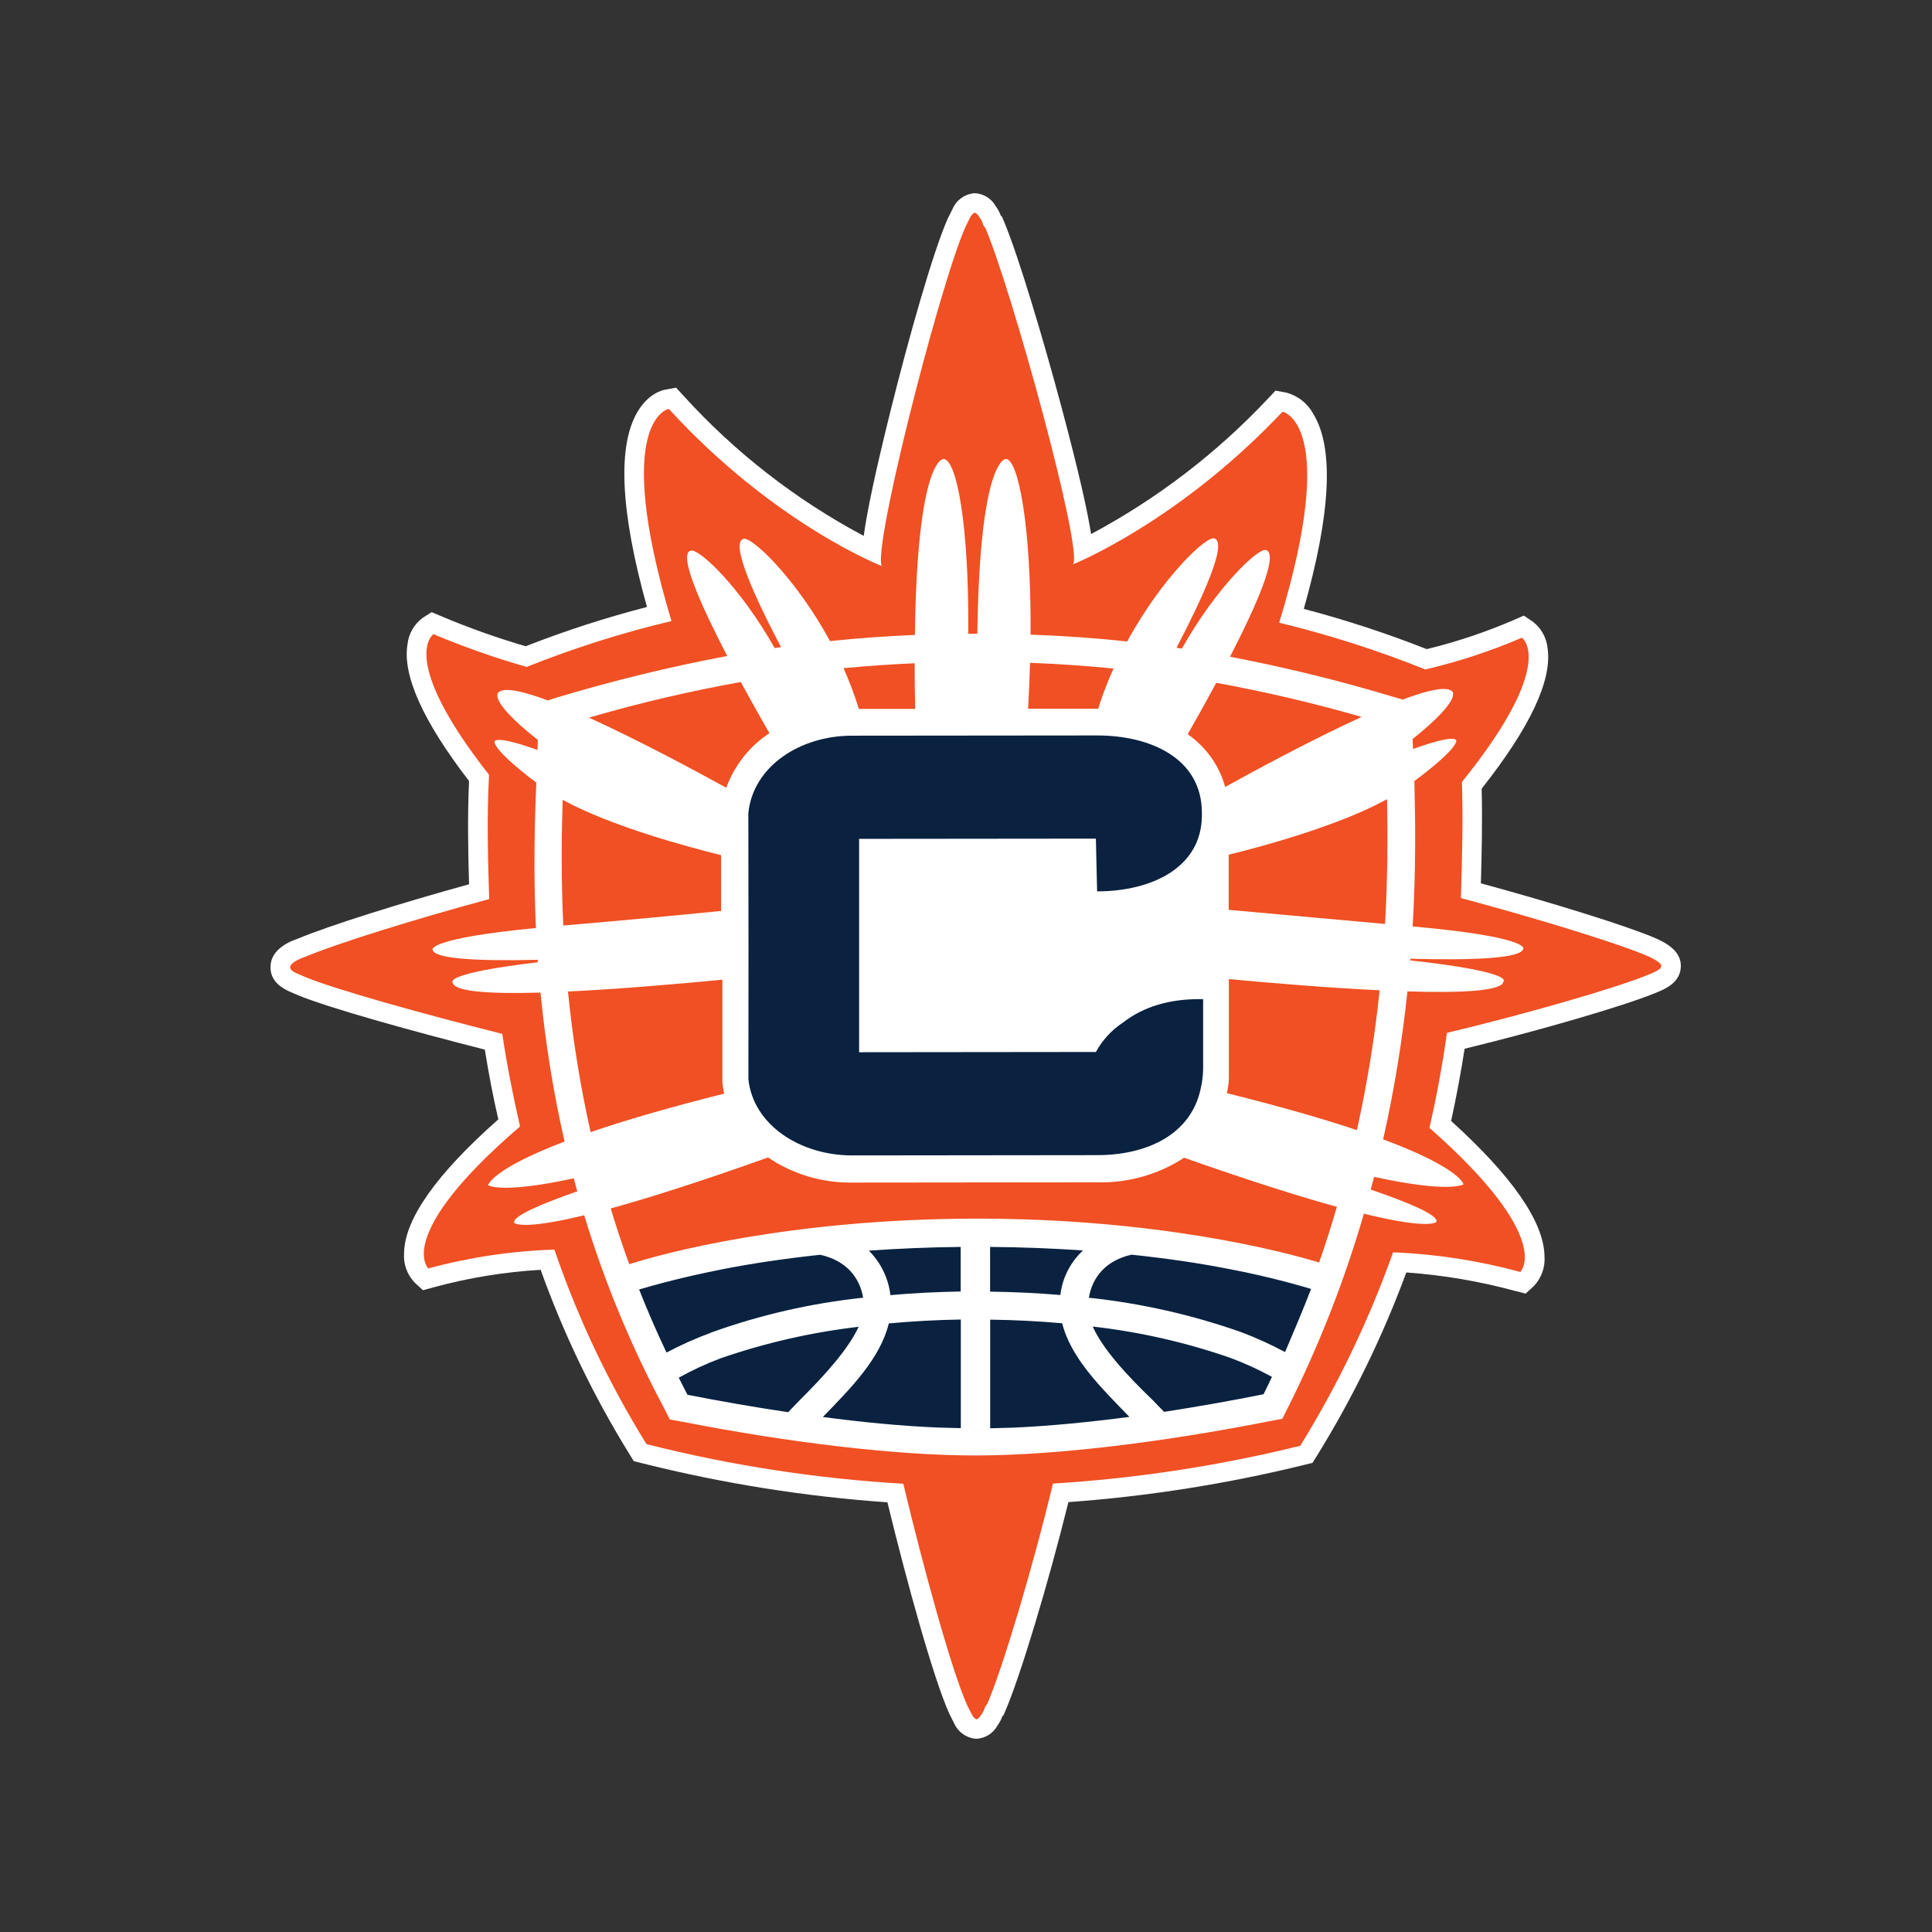
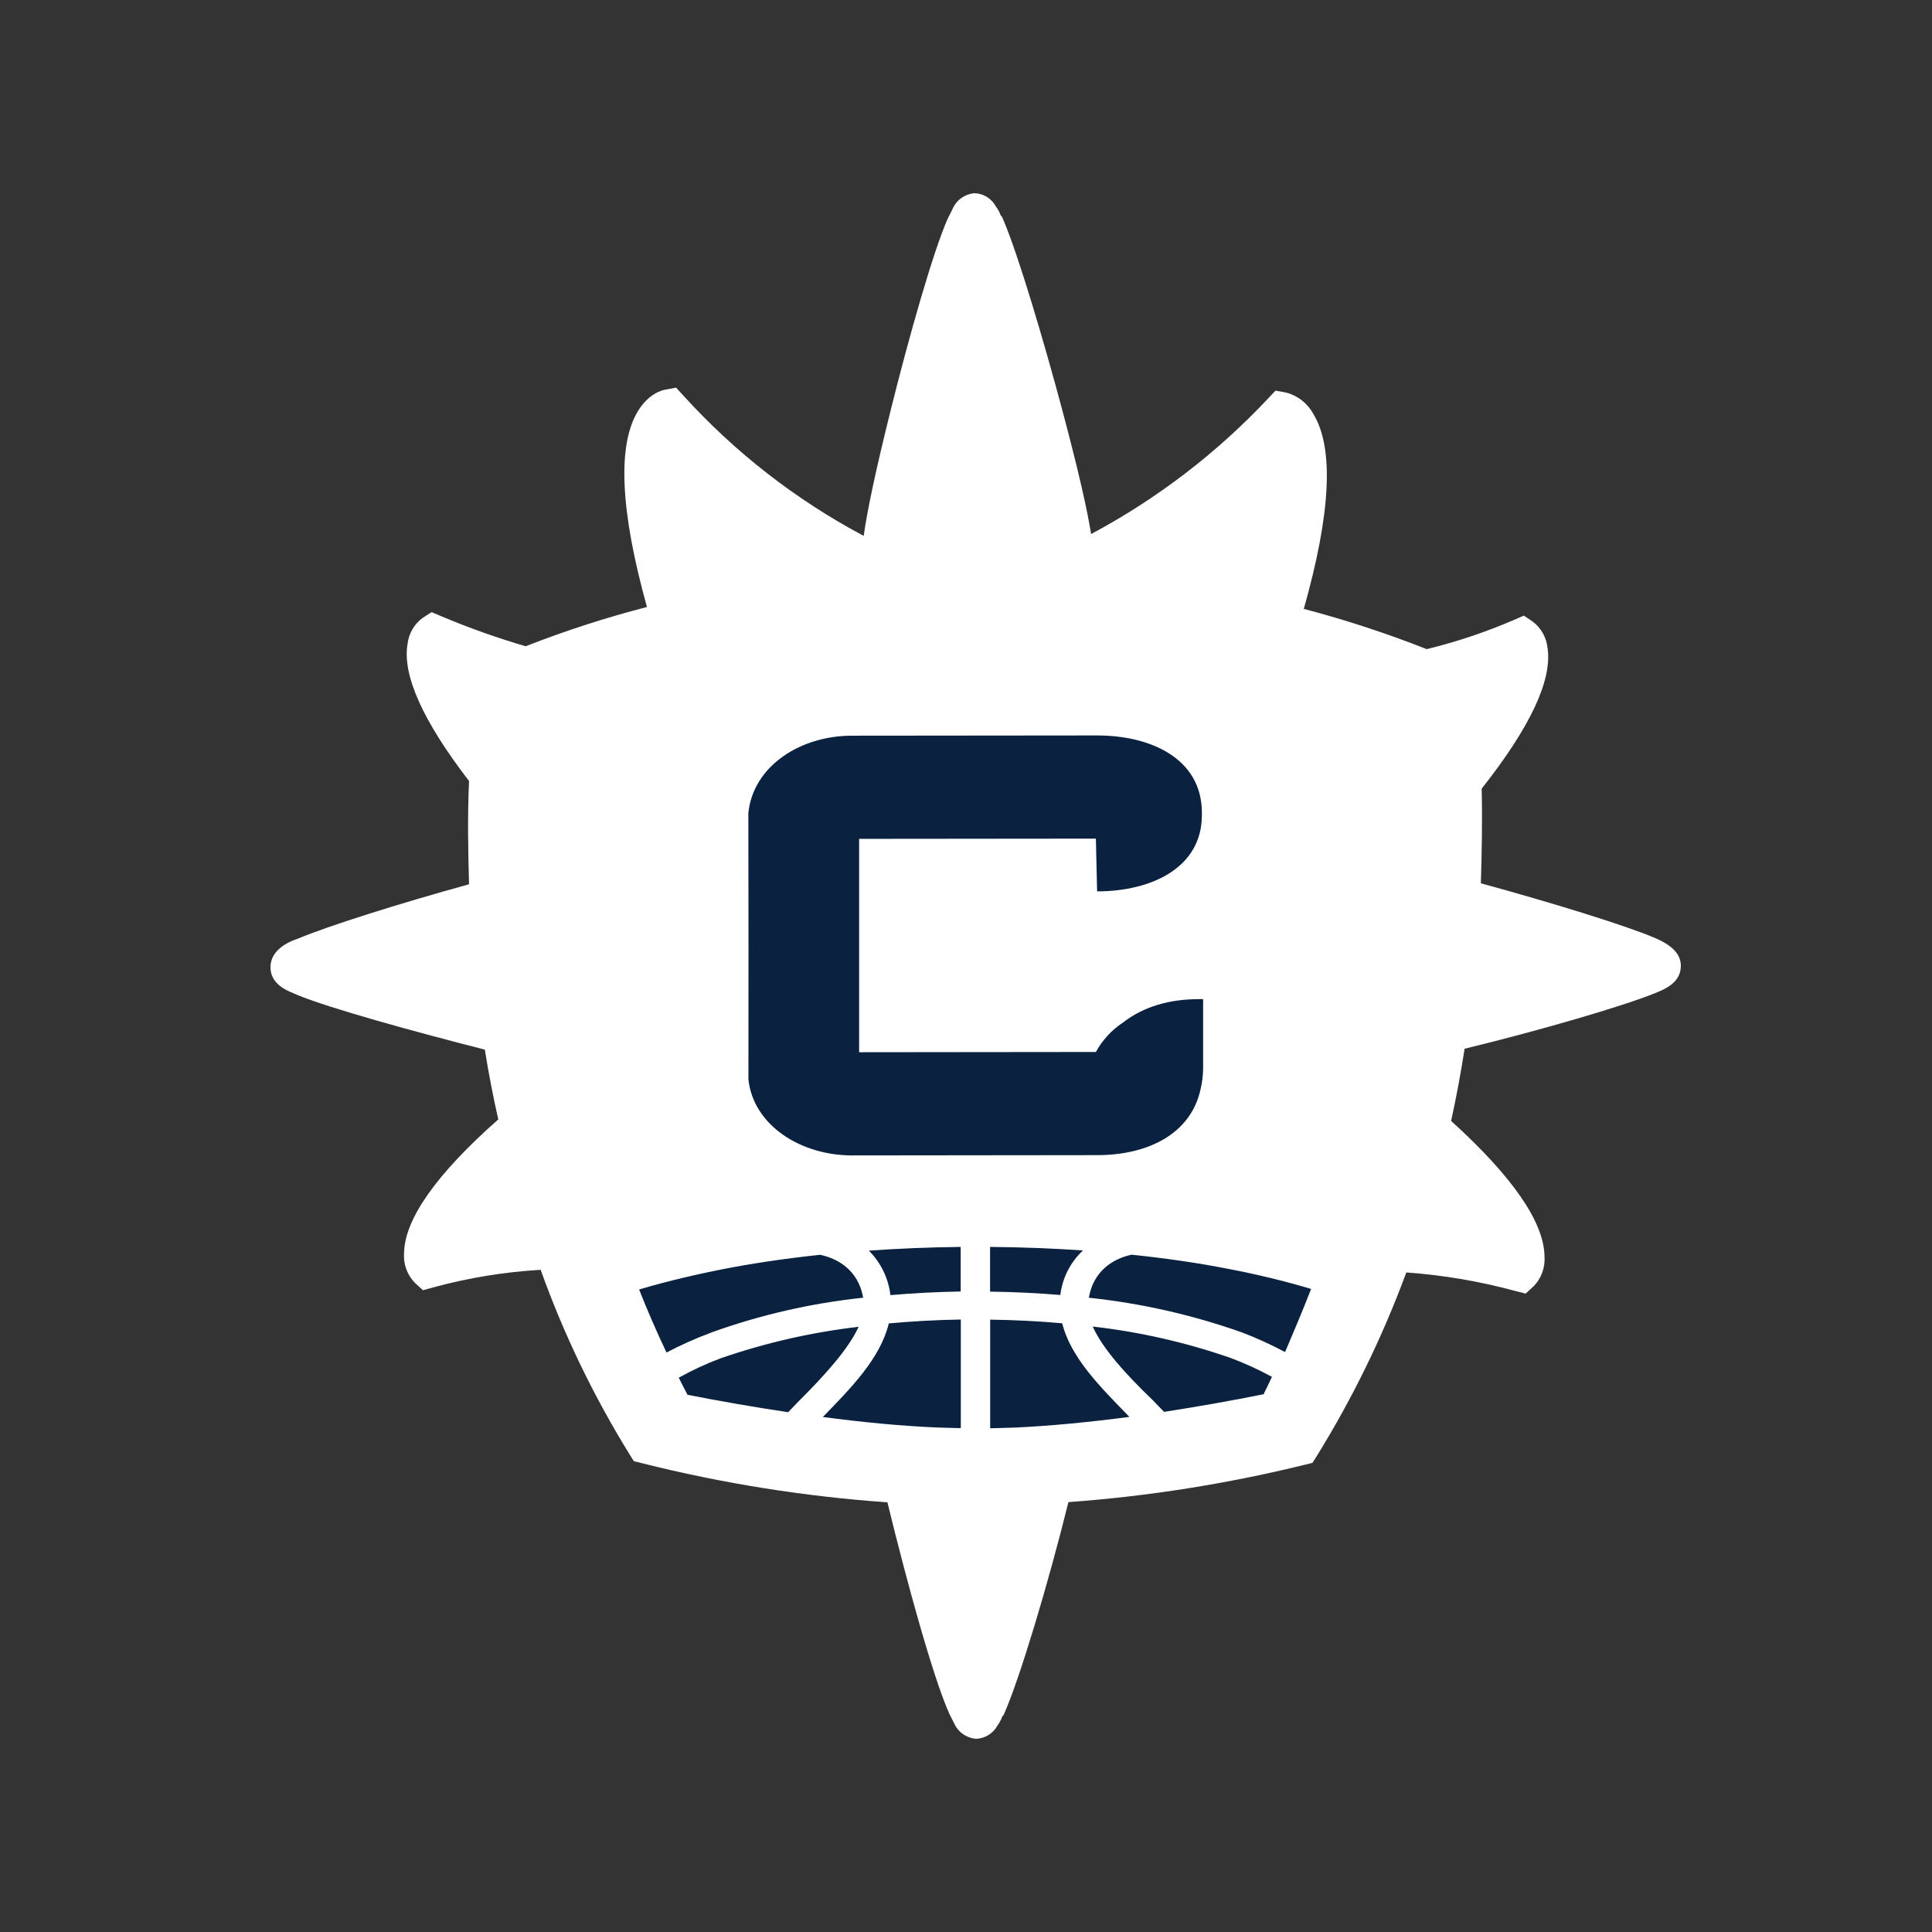
<svg xmlns="http://www.w3.org/2000/svg" id="team-logo-connecticut-sun" viewBox="0 0 100 100">
  <rect x="0" y="0" width="100" height="100" fill="#333333" stroke="none" />
  <g fill="none" fill-rule="evenodd" id="Logos-/-WNBA-/-Connecticut-Sun-/-1---Official" stroke="none" stroke-width="1">
    <g fill-rule="nonzero" id="Connecticut_Sun_logo" transform="translate(14, 10)">
      <path d="M71.581,38.516 C70.111,37.899 66.444,36.754 62.65,35.72 C62.694,34.193 62.732,32.519 62.691,30.821 C65.203,27.643 66.352,25.196 66.101,23.542 C66.046,23.001 65.769,22.506 65.336,22.175 L64.873,21.864 L64.367,22.086 C62.906,22.716 61.394,23.222 59.847,23.599 C57.769,22.78 55.645,22.084 53.484,21.516 C54.886,16.571 55.054,13.183 53.979,11.429 C53.684,10.878 53.171,10.475 52.564,10.318 L52.02,10.219 L51.642,10.62 C48.992,13.444 45.896,15.816 42.475,17.642 C42.282,16.419 41.841,14.44 40.965,11.155 C40.048,7.72 38.711,3.205 37.942,1.404 L37.865,1.222 L37.799,1.156 C37.736,0.984 37.649,0.822 37.539,0.675 C37.323,0.279 36.915,0.024 36.463,0 C35.958,0.031 35.513,0.341 35.31,0.803 L35.047,1.332 C34.293,3.035 33.03,7.502 32.116,11.176 C31.29,14.488 30.878,16.494 30.705,17.737 C27.198,15.872 24.042,13.418 21.376,10.481 L20.995,10.065 L20.437,10.168 C20.243,10.202 19.568,10.387 19.026,11.269 C17.945,13.027 18.1,16.438 19.487,21.417 C17.355,21.969 15.257,22.648 13.207,23.45 C11.722,23.015 10.263,22.496 8.838,21.895 L8.341,21.684 L7.886,21.975 C7.444,22.297 7.157,22.789 7.095,23.331 C6.816,24.942 7.893,27.328 10.278,30.426 C10.194,32.272 10.23,34.098 10.278,35.77 C6.608,36.781 2.996,37.926 1.451,38.572 C0.779,38.795 0,39.235 0,40.066 C0,40.92 0.815,41.255 1.162,41.399 C1.211,41.419 1.257,41.437 1.295,41.455 L1.354,41.483 C3.002,42.177 7.485,43.409 11.094,44.328 C11.288,45.531 11.513,46.723 11.792,47.939 C8.589,50.772 6.947,53.093 6.915,54.849 C6.869,55.42 7.072,55.984 7.473,56.397 L7.892,56.782 L8.439,56.632 C10.25,56.139 12.109,55.835 13.984,55.725 C15.179,59.062 16.723,62.265 18.589,65.281 L18.806,65.63 L19.206,65.729 C23.38,66.779 27.639,67.459 31.933,67.76 C32.942,71.909 34.314,76.884 35.143,78.717 L35.387,79.2 C35.591,79.659 36.035,79.967 36.538,80 C36.993,79.977 37.403,79.721 37.621,79.324 C37.73,79.176 37.817,79.013 37.879,78.84 L37.942,78.778 L38.019,78.6 C38.803,76.795 40.26,71.962 41.301,67.749 C45.426,67.45 49.518,66.803 53.533,65.816 L53.932,65.719 L54.151,65.373 C56.013,62.365 57.567,59.179 58.791,55.862 C60.695,55.998 62.581,56.318 64.422,56.818 L64.966,56.957 L65.385,56.573 C65.782,56.161 65.985,55.599 65.943,55.029 C65.919,53.261 64.293,50.904 61.11,48.02 C61.375,46.81 61.609,45.559 61.808,44.282 C65.713,43.335 70.019,42.076 71.666,41.405 L71.797,41.349 C72.188,41.187 73,40.849 73,39.995 C73,39.381 72.548,38.91 71.579,38.516" fill="#FFFFFF" id="Path" />
-       <path d="M71.191,39.447 C69.606,38.78 65.457,37.511 61.616,36.483 C61.674,34.538 61.734,32.539 61.67,30.475 C66.663,24.281 64.772,23.009 64.772,23.009 C63.158,23.702 61.486,24.252 59.775,24.651 C57.316,23.664 54.788,22.855 52.211,22.232 C55.371,11.854 52.383,11.311 52.383,11.311 C47.51,16.473 42.574,18.784 41.538,19.21 C42.081,18.485 38.353,4.958 37.007,1.81 C36.959,1.755 36.918,1.694 36.886,1.628 C36.852,1.491 36.789,1.364 36.702,1.254 C36.642,1.133 36.519,1.011 36.457,1.011 C36.396,1.011 36.275,1.133 36.215,1.254 L35.972,1.74 C34.576,4.897 30.868,19.524 31.721,19.342 L31.661,19.342 C31.661,19.308 31.634,19.281 31.6,19.281 L31.6,19.281 C31.6,19.281 26.048,17.102 20.616,11.162 C20.616,11.162 17.629,11.71 20.755,22.145 C18.201,22.752 15.696,23.546 13.259,24.52 C11.62,24.052 10.01,23.486 8.44,22.825 C8.44,22.825 6.55,24.04 11.313,30.104 C11.193,32.289 11.256,34.472 11.32,36.536 C7.48,37.572 3.395,38.849 1.811,39.519 C1.811,39.519 1.019,39.774 1.019,40.066 C1.019,40.297 1.507,40.43 1.751,40.551 C3.337,41.216 7.911,42.485 11.998,43.513 C12.243,45.152 12.557,46.728 12.917,48.306 C6.338,53.956 8.172,55.653 8.172,55.653 C10.301,55.076 12.49,54.75 14.695,54.68 C15.9,58.203 17.499,61.58 19.462,64.748 C23.817,65.849 28.269,66.536 32.755,66.798 C33.796,71.166 35.267,76.503 36.06,78.263 L36.304,78.747 C36.365,78.87 36.488,78.99 36.548,78.99 C36.608,78.99 36.732,78.87 36.792,78.747 C36.878,78.64 36.94,78.516 36.975,78.383 C37.006,78.317 37.047,78.255 37.097,78.201 C37.888,76.379 39.469,71.099 40.499,66.79 C44.817,66.524 49.102,65.87 53.301,64.834 C55.253,61.673 56.864,58.316 58.107,54.818 C60.332,54.91 62.54,55.251 64.688,55.835 C64.688,55.835 66.517,54.133 59.987,48.377 C60.352,46.798 60.654,45.159 60.895,43.46 C64.98,42.488 69.612,41.145 71.258,40.476 C71.547,40.347 71.988,40.206 71.988,39.99 C71.988,39.773 71.191,39.447 71.191,39.447" fill="#F05023" id="Path" />
-       <path d="M59.12,37.947 C59.293,34.948 59.26,32.384 59.207,30.428 C61.688,28.574 61.363,28.296 61.363,28.296 C61.168,28.13 60.314,28.347 59.14,28.767 C59.129,28.587 59.122,28.417 59.116,28.255 C61.882,26.033 61.117,25.747 61.117,25.747 C60.773,25.525 59.829,25.747 58.605,26.21 L58.071,26.054 C55.307,25.223 52.501,24.535 49.666,23.992 C50.987,21.428 52.207,18.696 51.539,18.475 C51.156,18.307 48.961,20.393 47.176,23.568 L46.897,23.528 C48.252,20.932 49.549,18.098 48.861,17.871 C48.466,17.698 46.152,19.885 44.341,23.202 C42.69,23.024 41.033,22.909 39.342,22.849 C39.381,17.209 38.701,13.756 38.064,13.756 C38.064,13.756 36.713,13.666 36.586,22.8 L36.117,22.8 C36.164,17.189 35.517,13.756 34.833,13.758 C34.833,13.758 33.475,13.667 33.354,22.864 C31.872,22.925 30.414,23.031 28.962,23.182 C27.169,19.888 24.865,17.72 24.471,17.894 C23.793,18.12 25.07,20.917 26.425,23.497 L26.097,23.543 C24.322,20.396 22.158,18.335 21.734,18.505 C21.103,18.724 22.32,21.411 23.641,23.954 C20.674,24.512 17.74,25.227 14.85,26.096 L14.353,26.253 C13.132,25.797 12.192,25.578 11.852,25.8 C11.852,25.8 11.033,26.078 13.839,28.3 C13.831,28.463 13.824,28.635 13.818,28.817 C12.653,28.4 11.805,28.189 11.611,28.353 C11.611,28.353 11.284,28.63 13.761,30.512 C13.674,32.525 13.603,35.08 13.74,38.034 C8.102,38.577 8.39,39.158 8.39,39.158 C8.478,39.645 10.832,39.751 13.832,39.68 C13.831,39.722 13.834,39.764 13.842,39.805 C8.91,40.39 9.427,40.849 9.427,40.849 C9.482,41.341 11.412,41.449 13.977,41.376 C14.226,43.97 14.642,46.545 15.222,49.086 C11.407,50.539 11.267,51.346 11.267,51.346 C11.267,51.346 11.897,51.813 15.698,50.99 C15.757,51.215 15.817,51.439 15.879,51.664 C13.959,52.335 12.53,52.953 12.611,53.286 C12.611,53.286 12.879,53.717 16.239,52.903 C17.284,56.349 18.665,59.686 20.363,62.865 L20.669,63.472 L21.34,63.593 C26.888,64.679 32.438,65.34 36.523,65.335 C40.608,65.331 46.152,64.659 51.703,63.561 L52.373,63.438 L52.677,62.831 C54.283,59.619 55.594,56.269 56.594,52.822 C60.097,53.678 60.35,53.239 60.35,53.239 C60.457,52.897 58.946,52.256 56.946,51.572 C57.006,51.353 57.069,51.132 57.125,50.914 C61.101,51.779 61.751,51.299 61.751,51.299 C61.751,51.299 61.604,50.465 57.592,48.974 C58.159,46.447 58.579,43.89 58.848,41.314 C61.631,41.402 63.776,41.303 63.818,40.798 C63.818,40.798 64.427,40.312 59,39.71 L59,39.624 C62.21,39.71 64.779,39.616 64.846,39.098 C64.846,39.098 65.15,38.491 59.116,37.952 M48.951,25.342 C51.489,25.804 54.002,26.394 56.48,27.108 C53.915,28.279 50.972,29.871 49.415,30.732 C49.11,29.624 48.422,28.658 47.474,28.004 C47.804,27.428 48.354,26.454 48.951,25.342 M39.31,24.308 C40.783,24.36 42.215,24.465 43.636,24.603 C43.329,25.281 43.063,25.977 42.838,26.686 L39.214,26.686 C39.261,25.861 39.294,25.069 39.314,24.31 M33.343,24.332 C33.343,25.067 33.351,25.854 33.368,26.693 L30.454,26.693 C30.233,25.976 29.968,25.272 29.661,24.586 C30.871,24.472 32.095,24.383 33.345,24.331 M24.347,25.303 C24.936,26.39 25.483,27.353 25.825,27.949 C24.795,28.627 24.012,29.618 23.592,30.775 C22.041,29.919 19.069,28.319 16.485,27.146 C19.069,26.391 21.691,25.776 24.342,25.303 M15.157,37.905 C15.036,35.405 15.066,33.209 15.124,31.4 C17.636,32.772 21.598,33.836 23.323,34.261 L23.323,37.151 C21.142,37.367 18.16,37.651 15.154,37.905 M15.405,41.32 C18.047,41.194 21.069,40.931 23.389,40.71 L23.389,45.992 C23.406,46.199 23.437,46.404 23.482,46.607 C20.517,47.35 18.27,48.017 16.57,48.599 C16.032,46.198 15.641,43.768 15.399,41.32 M54.275,55.347 C52.359,54.758 45.841,53.067 36.505,53.076 C26.901,53.086 20.24,54.89 18.57,55.437 C18.215,54.465 17.899,53.503 17.611,52.549 C19.515,52.026 22.138,51.2 25.755,49.91 C27.035,50.777 28.553,51.231 30.101,51.21 L42.783,51.197 C44.381,51.241 45.954,50.796 47.291,49.924 C50.768,51.149 53.325,51.95 55.198,52.465 C54.918,53.418 54.616,54.379 54.275,55.354 M56.229,48.495 C54.554,47.931 52.355,47.291 49.501,46.581 C49.584,46.242 49.619,45.894 49.606,45.546 L49.606,40.678 C51.827,40.884 54.769,41.13 57.411,41.258 C57.156,43.69 56.762,46.106 56.233,48.495 M57.691,37.824 C54.683,37.556 51.717,37.287 49.597,37.093 L49.597,34.24 C51.328,33.814 55.299,32.743 57.793,31.366 C57.828,33.164 57.831,35.347 57.69,37.824" fill="#FFFFFF" id="Shape" />
      <path d="M35.725,56.848 L35.725,54.54 C34.038,54.558 32.45,54.628 30.972,54.733 C31.592,55.354 31.986,56.165 32.088,57.035 C33.261,56.932 34.473,56.87 35.725,56.848 L35.725,56.848 Z M42.056,54.724 C40.564,54.619 38.958,54.554 37.246,54.54 L37.246,56.855 C38.491,56.871 39.706,56.929 40.883,57.029 C40.987,56.146 41.403,55.329 42.056,54.724 L42.056,54.724 Z M42.36,57.171 C45.048,57.455 47.692,58.052 50.239,58.95 C51.02,59.244 51.78,59.59 52.515,59.983 C52.987,58.872 53.395,57.919 53.862,56.715 C52.449,56.295 51.015,55.948 49.565,55.675 C48.163,55.397 46.487,55.143 44.568,54.942 C43.244,55.236 42.532,56.112 42.36,57.171 L42.36,57.171 Z M40.98,58.493 C39.78,58.386 38.533,58.321 37.251,58.304 L37.251,63.924 L37.384,63.924 C37.745,63.918 38.11,63.905 38.474,63.894 C40.396,63.806 42.434,63.604 44.458,63.338 C42.986,61.822 41.432,60.301 40.979,58.493 L40.98,58.493 Z M45.671,62.475 C45.862,62.679 46.057,62.877 46.252,63.077 C48.053,62.8 49.804,62.488 51.402,62.165 C51.553,61.865 51.692,61.566 51.836,61.266 C51.145,60.89 50.429,60.562 49.692,60.286 C47.383,59.483 44.992,58.938 42.561,58.662 C43.072,59.816 44.302,61.162 45.669,62.475 L45.671,62.475 Z M34.565,63.89 C34.913,63.899 35.263,63.911 35.605,63.918 L35.732,63.918 L35.732,58.298 C34.452,58.319 33.206,58.389 32.004,58.5 C31.566,60.305 30.059,61.833 28.591,63.343 C30.61,63.612 32.646,63.811 34.565,63.89 L34.565,63.89 Z M30.441,58.675 C28.005,58.959 25.607,59.507 23.289,60.309 C22.546,60.589 21.825,60.923 21.132,61.309 C21.281,61.602 21.428,61.898 21.584,62.193 C23.209,62.513 24.979,62.825 26.794,63.095 C26.989,62.895 27.184,62.695 27.377,62.49 C28.694,61.18 29.908,59.833 30.441,58.679 L30.441,58.675 Z M22.801,58.975 C25.343,58.059 27.987,57.453 30.676,57.169 C30.497,56.105 29.78,55.237 28.453,54.947 C26.512,55.154 24.815,55.417 23.407,55.693 C21.428,56.082 19.855,56.51 19.081,56.744 C19.506,57.823 19.979,58.914 20.498,60.007 C21.243,59.615 22.012,59.271 22.801,58.979 L22.801,58.975 Z M24.738,45.866 C24.985,48.227 27.424,49.807 30.108,49.804 L42.79,49.79 C45.411,49.79 47.666,48.693 48.152,46.327 C48.226,46.008 48.266,45.682 48.273,45.355 L48.273,41.714 L48.082,41.714 C46.557,41.714 45.217,42.081 44.119,42.931 C43.536,43.317 43.057,43.838 42.723,44.45 L30.468,44.463 L30.468,33.419 L42.723,33.407 L42.786,36.137 C45.591,36.137 48.212,34.918 48.209,32.187 L48.209,32.066 C48.209,29.275 45.583,28.064 42.778,28.067 L30.095,28.079 C27.413,28.079 24.975,29.662 24.734,32.09 L24.742,38.948 L24.738,45.866 Z" fill="#0A2240" id="Shape" />
    </g>
  </g>
</svg>